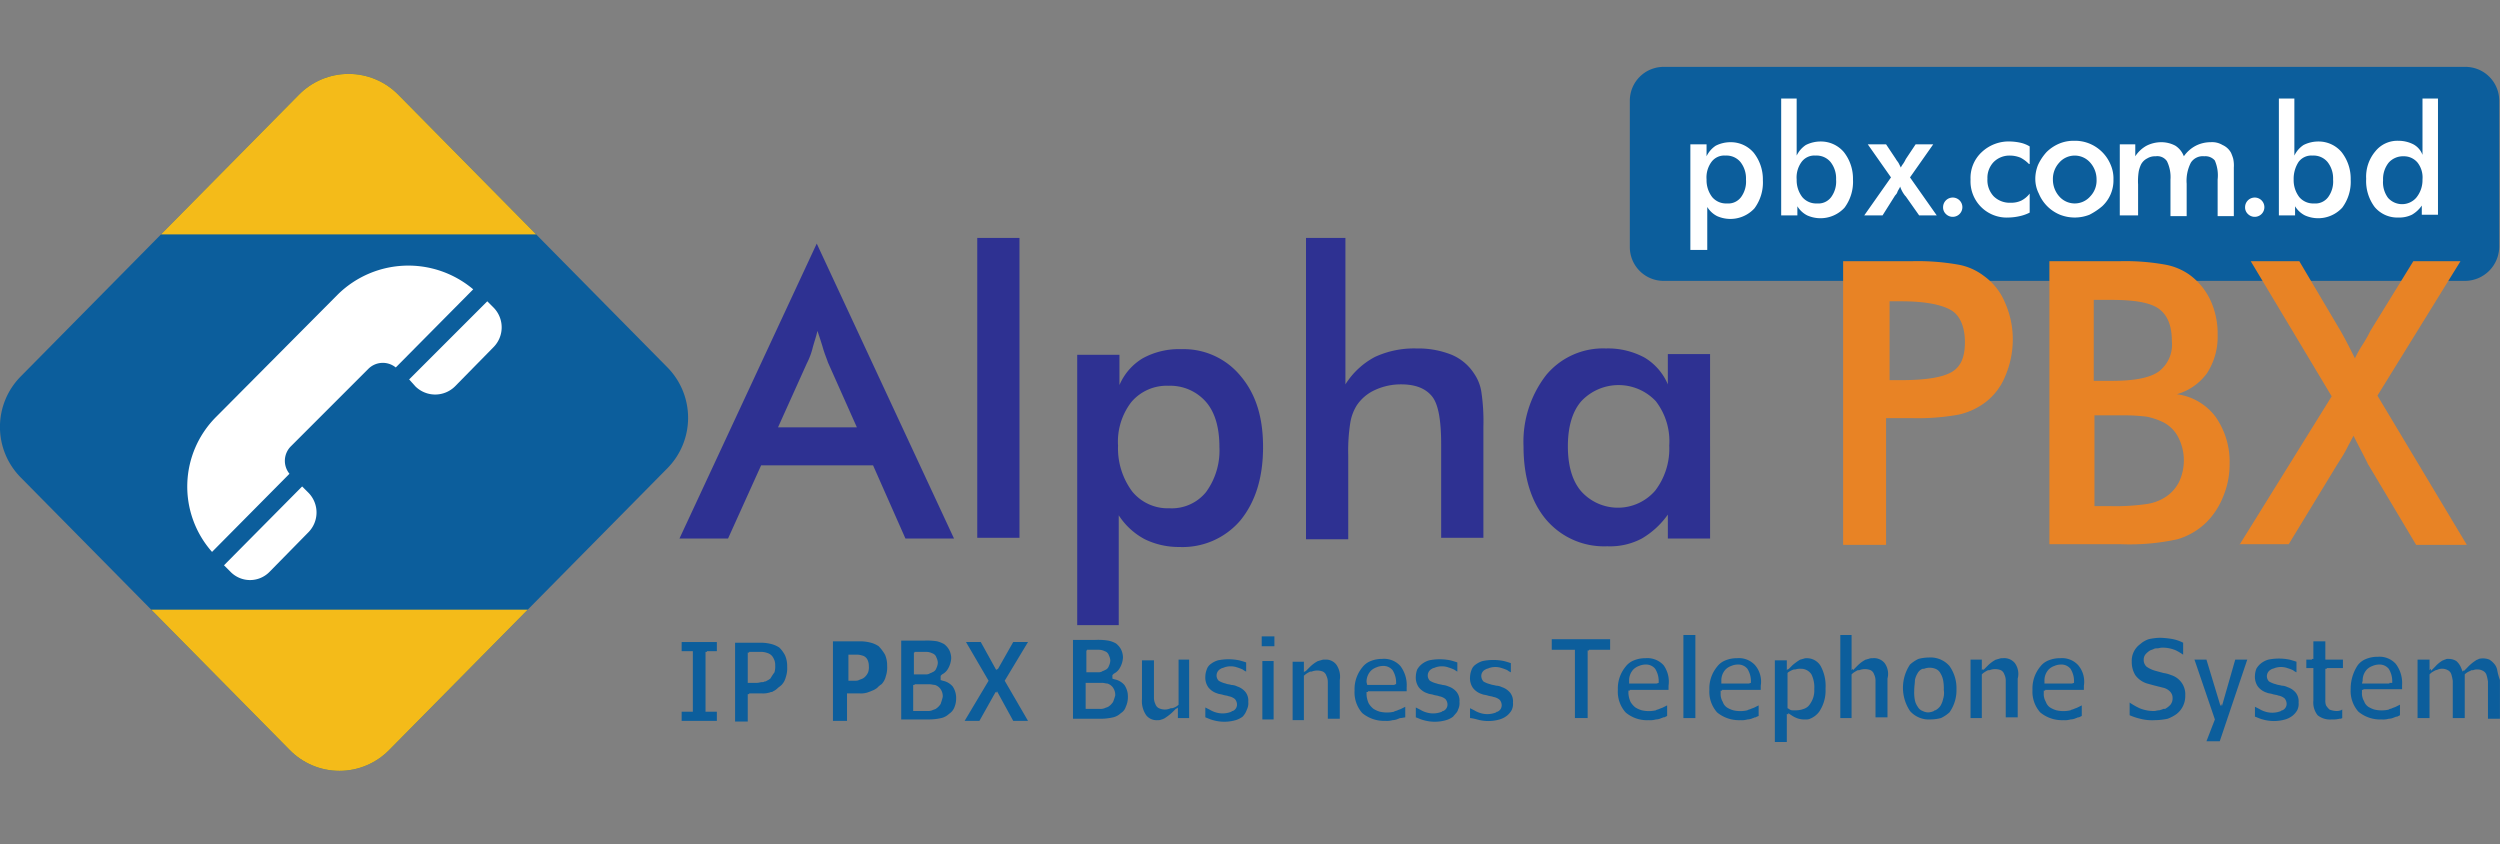
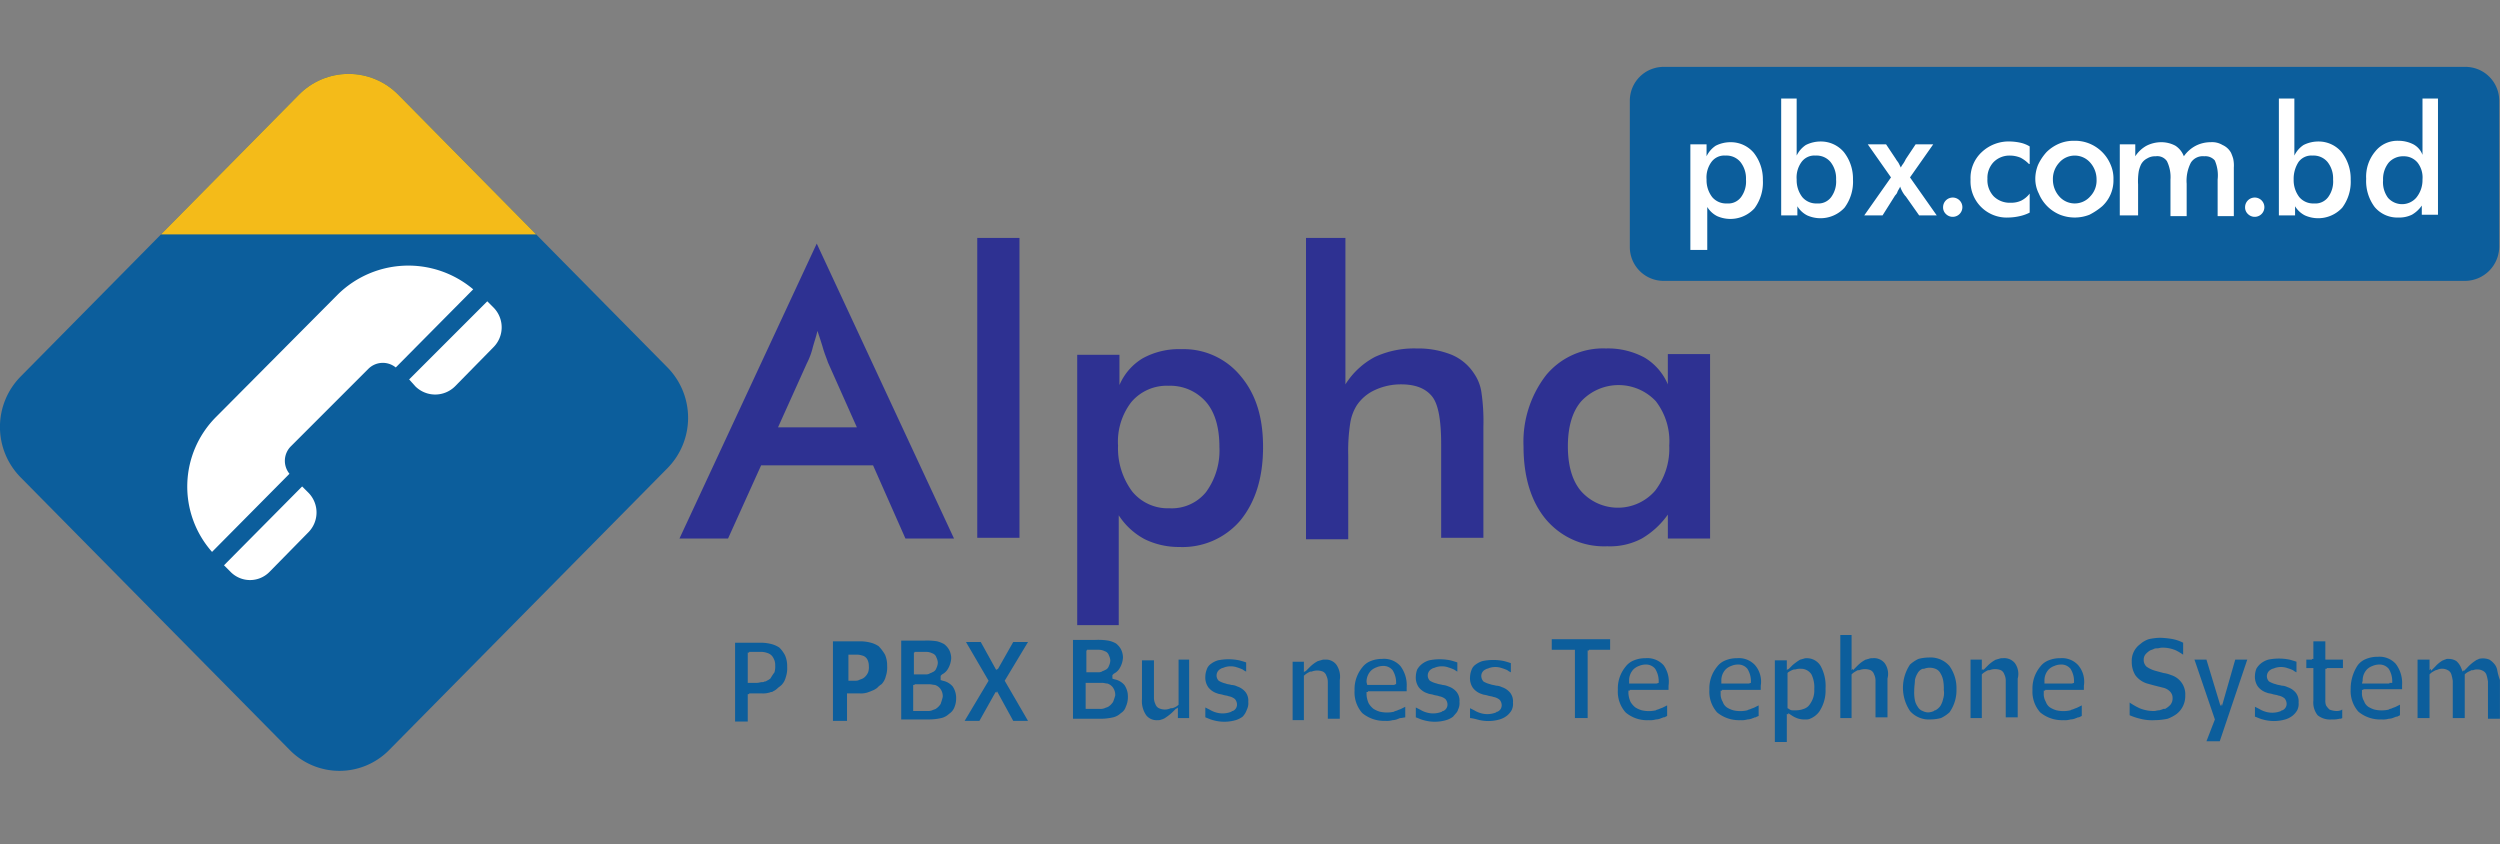
<svg xmlns="http://www.w3.org/2000/svg" id="Layer_1" data-name="Layer 1" viewBox="0 0 355.13 119.9">
  <rect x="0" y="0" width="355.13" height="119.9" fill="#808080" stroke="none" />
  <defs>
    <clipPath id="clip-path" transform="translate(-4.58 -17)">
      <path d="M45.7 123.5 7.5 84.8a10.2 10.2 0 0 1 0-14.3l39.5-40a9.9 9.9 0 0 1 14.2 0l38.2 38.7a10.2 10.2 0 0 1 0 14.3l-39.5 40a9.9 9.9 0 0 1-14.2 0Z" style="fill:none" />
    </clipPath>
    <style>.cls-2{fill:#0c5e9c}.cls-3{fill:#fff}.cls-6{clip-path:url(#clip-path)}.cls-7{fill:#f4bb19}</style>
  </defs>
  <path class="cls-2" d="M354.8 56.9H240.9a4.8 4.8 0 0 1-4.8-4.8V31.3a4.8 4.8 0 0 1 4.8-4.8h113.9a4.8 4.8 0 0 1 4.8 4.8V52a4.89 4.89 0 0 1-4.8 4.9Z" transform="translate(-4.58 -17)" />
  <path class="cls-3" d="M244.7 52.3V37.5h2.3v1.7a3.74 3.74 0 0 1 1.3-1.5 4.65 4.65 0 0 1 2.1-.5 4.27 4.27 0 0 1 3.3 1.5 6.1 6.1 0 0 1 1.3 3.9 6.16 6.16 0 0 1-1.2 4 4.64 4.64 0 0 1-5.3 1.1 3.48 3.48 0 0 1-1.4-1.3v6.1h-2.4Zm2.3-9.8a3.94 3.94 0 0 0 .8 2.5 2.58 2.58 0 0 0 2.1.9 2.26 2.26 0 0 0 2-.9 3.73 3.73 0 0 0 .7-2.5 3.74 3.74 0 0 0-.8-2.5 2.58 2.58 0 0 0-2.1-.9 2.26 2.26 0 0 0-2 .9 3.73 3.73 0 0 0-.7 2.5ZM259.8 31v8.1a3.74 3.74 0 0 1 1.3-1.5 4.65 4.65 0 0 1 2.1-.5 4.27 4.27 0 0 1 3.3 1.5 6.1 6.1 0 0 1 1.3 3.9 6.16 6.16 0 0 1-1.2 4 4.64 4.64 0 0 1-5.3 1.1 3.48 3.48 0 0 1-1.4-1.3v1.3h-2.3V31Zm0 11.5a3.94 3.94 0 0 0 .8 2.5 2.58 2.58 0 0 0 2.1.9 2.26 2.26 0 0 0 2-.9 3.73 3.73 0 0 0 .7-2.5 3.74 3.74 0 0 0-.8-2.5 2.58 2.58 0 0 0-2.1-.9 2.26 2.26 0 0 0-2 .9 3.73 3.73 0 0 0-.7 2.5Zm12.2 5.1h-2.6l3.8-5.4-3.3-4.7h2.6l1.4 2.1c.1.2.3.4.4.6l.3.6a2.19 2.19 0 0 1 .3-.5 4.35 4.35 0 0 0 .4-.7l1.4-2.1h2.5l-3.3 4.7 3.8 5.4h-2.5l-1.9-2.7-.1-.1a4.21 4.21 0 0 1-.7-1.3c-.1.3-.3.5-.4.8s-.3.4-.4.6Zm8.6-1.2a1.37 1.37 0 1 1 .4 1 1.28 1.28 0 0 1-.4-1Zm12.2-6.1a4.7 4.7 0 0 0-1.2-.9 4 4 0 0 0-1.5-.3 3.17 3.17 0 0 0-2.3.9 3.24 3.24 0 0 0-.9 2.4 3.33 3.33 0 0 0 .9 2.5 3.24 3.24 0 0 0 2.4.9 3.34 3.34 0 0 0 1.5-.3 3.54 3.54 0 0 0 1.2-1v2.7a5.78 5.78 0 0 1-1.4.5 7.77 7.77 0 0 1-1.6.2 5.14 5.14 0 0 1-5.4-5.4 5 5 0 0 1 1.6-3.9 5.59 5.59 0 0 1 4.1-1.5 7.72 7.72 0 0 1 1.5.2 4.33 4.33 0 0 1 1.2.5v2.5Zm.9 2.2a5.22 5.22 0 0 1 .4-2.1 7.07 7.07 0 0 1 1.2-1.8 5.67 5.67 0 0 1 1.8-1.2 5.22 5.22 0 0 1 2.1-.4 5.38 5.38 0 0 1 2.2.4 5.52 5.52 0 0 1 3 3 4.92 4.92 0 0 1 .4 2.1 5 5 0 0 1-1.6 3.8 9.39 9.39 0 0 1-1.8 1.2 5.71 5.71 0 0 1-4.2 0 5.52 5.52 0 0 1-3-3 4.55 4.55 0 0 1-.5-2Zm8.7 0a3.58 3.58 0 0 0-.9-2.4 2.92 2.92 0 0 0-4.4 0 3.41 3.41 0 0 0-.9 2.4 3.58 3.58 0 0 0 .9 2.4 2.92 2.92 0 0 0 4.4 0 3.24 3.24 0 0 0 .9-2.4Zm5.6 5.1h-2.3V37.5h2.2v1.7a4.5 4.5 0 0 1 1.6-1.5 4.65 4.65 0 0 1 2.1-.5 4.23 4.23 0 0 1 2 .5 3.09 3.09 0 0 1 1.2 1.5 4.73 4.73 0 0 1 1.7-1.5 4.65 4.65 0 0 1 2.1-.5 2.86 2.86 0 0 1 1.7.4 2.54 2.54 0 0 1 1.2 1.1 6.89 6.89 0 0 1 .3.8 4.51 4.51 0 0 1 .1 1.3v6.9h-2.3v-5.2a5.32 5.32 0 0 0-.4-2.7 1.75 1.75 0 0 0-1.5-.6 2 2 0 0 0-1.9.9 5.62 5.62 0 0 0-.6 3v4.6h-2.3v-5.2a5.11 5.11 0 0 0-.5-2.6 1.65 1.65 0 0 0-1.6-.7 2.13 2.13 0 0 0-1.2.3 2 2 0 0 0-.9.9 4.65 4.65 0 0 0-.3.9 8.71 8.71 0 0 0-.1 1.9v4.4Zm15.5-1.2a1.37 1.37 0 1 1 .4 1 1.28 1.28 0 0 1-.4-1Zm7-15.4v8.1a3.74 3.74 0 0 1 1.3-1.5 4.65 4.65 0 0 1 2.1-.5 4.27 4.27 0 0 1 3.3 1.5 6.1 6.1 0 0 1 1.3 3.9 6.16 6.16 0 0 1-1.2 4 4.64 4.64 0 0 1-5.3 1.1 3.48 3.48 0 0 1-1.4-1.3v1.3h-2.3V31Zm-.1 11.5a3.94 3.94 0 0 0 .8 2.5 2.58 2.58 0 0 0 2.1.9 2.26 2.26 0 0 0 2-.9 3.73 3.73 0 0 0 .7-2.5 3.74 3.74 0 0 0-.8-2.5 2.58 2.58 0 0 0-2.1-.9 2.26 2.26 0 0 0-2 .9 4.37 4.37 0 0 0-.7 2.5ZM348.6 31h2.3v16.5h-2.3v-1.3a4.27 4.27 0 0 1-1.4 1.3 4.06 4.06 0 0 1-1.9.4 4.19 4.19 0 0 1-3.4-1.5 6.16 6.16 0 0 1-1.2-4 5.58 5.58 0 0 1 1.3-3.9 4 4 0 0 1 3.3-1.5 4.65 4.65 0 0 1 2.1.5 2.78 2.78 0 0 1 1.3 1.5v-8Zm.1 11.5a3.44 3.44 0 0 0-.7-2.4 2.52 2.52 0 0 0-2-.9 2.72 2.72 0 0 0-2.1.9 3.74 3.74 0 0 0-.8 2.5 3.73 3.73 0 0 0 .7 2.5 2.67 2.67 0 0 0 4 0 3.92 3.92 0 0 0 .9-2.6Z" transform="translate(-4.58 -17)" />
  <path d="m133.2 93.5-4.6-10.4h-15.9L108 93.5h-6.9l19.5-41.9 19.5 41.9Zm-18.1-15.8h11.2l-4.1-9.2c-.2-.6-.5-1.3-.7-2s-.5-1.6-.8-2.5c-.2.9-.5 1.7-.7 2.5a10.23 10.23 0 0 1-.8 2.1Zm28.3 15.8V50.8h6v42.6h-6Zm14.2 12.2V67.4h6v4.3a8.14 8.14 0 0 1 3.3-3.8 10.67 10.67 0 0 1 5.5-1.3 10.46 10.46 0 0 1 8.4 3.8c2.2 2.6 3.2 5.9 3.2 10.1 0 4.4-1.1 7.8-3.2 10.4a10.79 10.79 0 0 1-8.7 3.8 11 11 0 0 1-4.9-1.1 9.94 9.94 0 0 1-3.7-3.4v15.6h-5.9Zm5.8-25.4a10.28 10.28 0 0 0 2 6.5 6.51 6.51 0 0 0 5.3 2.4 6.26 6.26 0 0 0 5.2-2.3 10 10 0 0 0 1.9-6.4c0-2.7-.6-4.9-1.9-6.4a6.74 6.74 0 0 0-5.3-2.3 6.59 6.59 0 0 0-5.3 2.3 9.2 9.2 0 0 0-1.9 6.2Zm26.7 13.2V50.8h5.6v20.8a11.06 11.06 0 0 1 4.2-3.9 13.2 13.2 0 0 1 5.9-1.2 12.76 12.76 0 0 1 5 .9 7.07 7.07 0 0 1 3.2 2.7 6.26 6.26 0 0 1 1 2.5 28.29 28.29 0 0 1 .3 5v15.8h-6V80.1c0-3.4-.4-5.7-1.3-6.8s-2.3-1.7-4.4-1.7a8.74 8.74 0 0 0-3.7.8 6.16 6.16 0 0 0-2.6 2.2 6.69 6.69 0 0 0-.9 2.4 25.89 25.89 0 0 0-.3 4.7v11.9h-6Zm57.4 0h-6v-3.4a11.83 11.83 0 0 1-3.7 3.4 9.59 9.59 0 0 1-4.9 1.1 10.79 10.79 0 0 1-8.7-3.8c-2.1-2.5-3.2-6-3.2-10.4a15.47 15.47 0 0 1 3.2-10.1 10.49 10.49 0 0 1 8.5-3.8 10.92 10.92 0 0 1 5.5 1.3 8.14 8.14 0 0 1 3.3 3.8v-4.3h6Zm-5.8-13.2a9.3 9.3 0 0 0-1.9-6.3 7.26 7.26 0 0 0-10.6 0c-1.3 1.5-1.9 3.7-1.9 6.4s.6 4.9 1.9 6.4a7 7 0 0 0 10.5-.1 9.8 9.8 0 0 0 2-6.4Z" transform="translate(-4.58 -17)" style="fill:#2e3192" />
-   <path d="M272.5 76.3v18.1h-6.1V54.1h9.9a33.31 33.31 0 0 1 6.5.5 8.46 8.46 0 0 1 3.6 1.6 8.8 8.8 0 0 1 3 3.8 12.74 12.74 0 0 1 1.1 5.2 13.22 13.22 0 0 1-1.1 5.3 8.8 8.8 0 0 1-3 3.8 9.88 9.88 0 0 1-3.6 1.6 32.57 32.57 0 0 1-6.5.5h-3.8Zm.4-5.3h1.7c3.6 0 6-.4 7.3-1.2s1.8-2.2 1.8-4.2-.6-3.7-1.9-4.5-3.7-1.3-7.1-1.3H273V71Zm22.8 23.4V54.1h10.1a32.13 32.13 0 0 1 6.4.5 8.64 8.64 0 0 1 3.5 1.5 9.44 9.44 0 0 1 2.9 3.6 11.31 11.31 0 0 1 1 4.9 9.51 9.51 0 0 1-1.5 5.4 8 8 0 0 1-4.3 3 8.2 8.2 0 0 1 5.5 3.2 11.1 11.1 0 0 1 2 6.7 11.79 11.79 0 0 1-.9 4.6 10.77 10.77 0 0 1-2.4 3.7 9.91 9.91 0 0 1-4.1 2.4 31.82 31.82 0 0 1-8.2.7h-10Zm6.4-23.3h2.5c3.1 0 5.3-.4 6.6-1.3a4.79 4.79 0 0 0 1.9-4.3c0-2.2-.6-3.7-1.8-4.6s-3.4-1.3-6.8-1.3H302v11.5Zm0 17.8h2.3a31.28 31.28 0 0 0 5.1-.3 6.62 6.62 0 0 0 2.7-1 5.54 5.54 0 0 0 1.9-2.1 7.2 7.2 0 0 0-.1-6.4 4.91 4.91 0 0 0-2.3-2.2 10.33 10.33 0 0 0-2.1-.7 25.84 25.84 0 0 0-3.2-.2h-4.3v12.9Zm20.6 5.5 13.1-21.1-11.5-19.2h6.9l5.8 9.8c.3.5.9 1.6 1.7 3.2l.4.8a16.18 16.18 0 0 1 1-1.8 19.61 19.61 0 0 0 1.2-2.1l6.1-9.9h6.7l-11.8 19.1L355 94.4h-7.2L341 83a.35.35 0 0 1-.1-.2c-.7-1.4-1.4-2.7-2-3.9-.3.6-.7 1.3-1 1.9s-.8 1.4-1.2 2l-7 11.5h-7Z" transform="translate(-4.58 -17)" style="fill:#e88325" />
  <path class="cls-2" d="M45.7 123.5 7.5 84.8a10.2 10.2 0 0 1 0-14.3l39.5-40a9.9 9.9 0 0 1 14.2 0l38.2 38.7a10.2 10.2 0 0 1 0 14.3l-39.5 40a9.9 9.9 0 0 1-14.2 0Z" transform="translate(-4.58 -17)" />
  <g class="cls-6">
-     <path class="cls-7" d="M6.82 86.6h82.5v33.3H6.82z" />
-   </g>
+     </g>
  <g class="cls-6">
    <path class="cls-7" d="M8.13 0h82.5v33.3H8.13z" />
  </g>
  <path class="cls-3" d="m42.9 98.2 5.5-5.6a4 4 0 0 0 0-5.6l-.9-.9-11.1 11.2.9.9a3.87 3.87 0 0 0 5.6 0Zm3-17.8 11-11a2.91 2.91 0 0 1 3.9-.2l11-11.1a14.28 14.28 0 0 0-19.2.7L35.3 76.2a14 14 0 0 0-.6 19.2l11-11.1a2.91 2.91 0 0 1 .2-3.9Zm17.7-8.5a4 4 0 0 0 5.6 0l5.5-5.6a4 4 0 0 0 0-5.6l-.9-.9-11.1 11.1Z" transform="translate(-4.58 -17)" />
-   <path class="cls-2" d="M96.83 91.2v1.3h1.59v8.6h-1.59v1.3h5v-1.3h-1.61v-8.5h.2v-.1h1.41v-1.3h-5z" />
  <path class="cls-2" d="M115 114.8c.2-.2.4-.3.6-.5a2.38 2.38 0 0 0 .6-1.1 3.89 3.89 0 0 0 .2-1.5 3.81 3.81 0 0 0-.3-1.6 4.44 4.44 0 0 0-.8-1.1 3.7 3.7 0 0 0-1.1-.5 6.05 6.05 0 0 0-1.5-.2H109v11.2h1.8v-3.9h.2v-.1h1.8a3.08 3.08 0 0 0 1-.1c.1 0 .2-.1.4-.1a.35.35 0 0 0 .2-.1 2.09 2.09 0 0 0 .6-.4Zm-1-1.4a2.19 2.19 0 0 1-.5.3.37.37 0 0 1-.3.1.6.6 0 0 1-.4.1c-.2 0-.4.1-.7.1h-1.3v-4.3h.2v-.1h1.8a2.92 2.92 0 0 1 .9.2 1.34 1.34 0 0 1 .7.6 2 2 0 0 1 .3 1.1 3.08 3.08 0 0 1-.1 1c-.3.4-.4.6-.6.9Zm15.4-4.6a3.7 3.7 0 0 0-1.1-.5 6.05 6.05 0 0 0-1.5-.2h-3.9v11.3h2v-3.9h1.8a3.08 3.08 0 0 0 1-.1 6.89 6.89 0 0 0 .8-.3 2.51 2.51 0 0 0 .7-.4 2.65 2.65 0 0 1 .6-.5 2.38 2.38 0 0 0 .6-1.1 3.89 3.89 0 0 0 .2-1.5 3.81 3.81 0 0 0-.3-1.6 6.23 6.23 0 0 0-.9-1.2Zm-1.5 3.7a2.09 2.09 0 0 1-.4.6 1.38 1.38 0 0 1-.4.3c-.2.1-.3.1-.5.2s-.4.1-.6.1h-.9V110h1.4a3.09 3.09 0 0 1 .8.2 1.21 1.21 0 0 1 .5.5 2 2 0 0 1 .2.9 2.22 2.22 0 0 1-.1.9Zm12.2 5.1a3.19 3.19 0 0 0 .3-1.4 2.86 2.86 0 0 0-.5-1.7 2.48 2.48 0 0 0-1.4-.8l-.3-.1v-.6l.2-.2a2 2 0 0 0 .9-.9 3.26 3.26 0 0 0 .4-1.4 2.66 2.66 0 0 0-.3-1.2 2.7 2.7 0 0 0-.7-.8 4.18 4.18 0 0 0-1-.4 8.66 8.66 0 0 0-1.8-.1h-3.3v11.2h4a7.93 7.93 0 0 0 1.7-.2 2.38 2.38 0 0 0 1.1-.6 1.9 1.9 0 0 0 .7-.8Zm-5.8-7.9h.2v-.1h1.7a1.88 1.88 0 0 1 .8.2.9.9 0 0 1 .6.6 1.85 1.85 0 0 1 .2.7 1.88 1.88 0 0 1-.2.8.9.9 0 0 1-.6.6c-.1.1-.3.1-.4.2a1.09 1.09 0 0 1-.5.1h-1.7v-3.1Zm3.9 7.3a2.34 2.34 0 0 1-.7.7c-.2.1-.3.1-.5.2a1.7 1.7 0 0 1-.7.1h-2v-3.7h.2v-.1h2.1c.3 0 .6.1.8.1a1.56 1.56 0 0 1 .8.6 1.8 1.8 0 0 1 .3 1.1c-.1.4-.2.7-.3 1Z" transform="translate(-4.58 -17)" />
  <path class="cls-2" d="M146.03 91.2h-2.1l-2.21 3.9-.09-.1-.1.2-2.21-4h-2.1l3.21 5.5-3.4 5.7h2.1l2.3-4.1.1.1.1-.2 2.3 4.2h2.1l-3.31-5.7 3.31-5.5z" />
  <path class="cls-2" d="M164.5 117.4a3.19 3.19 0 0 0 .3-1.4 2.86 2.86 0 0 0-.5-1.7 2.48 2.48 0 0 0-1.4-.8l-.3-.1v-.5l.2-.2a2 2 0 0 0 .9-.9 3.26 3.26 0 0 0 .4-1.4 2.66 2.66 0 0 0-.3-1.2 2.7 2.7 0 0 0-.7-.8 3.58 3.58 0 0 0-1.1-.4 8.66 8.66 0 0 0-1.8-.1H157v11.2h4a7.93 7.93 0 0 0 1.7-.2 2.38 2.38 0 0 0 1.1-.6 1.6 1.6 0 0 0 .7-.9Zm-5.7-8h.2v-.1h1.7a1.88 1.88 0 0 1 .8.2.9.9 0 0 1 .6.6 1.85 1.85 0 0 1 .2.7 1.88 1.88 0 0 1-.2.8.9.9 0 0 1-.6.6c-.1.1-.3.1-.4.2a1.09 1.09 0 0 1-.5.1h-1.7v-3.1Zm3.9 7.3a2.34 2.34 0 0 1-.7.7c-.2.1-.3.1-.5.2a1.7 1.7 0 0 1-.7.1h-2V114h2.3c.3 0 .6.1.8.1a1.56 1.56 0 0 1 .8.6 1.8 1.8 0 0 1 .3 1.1 9.44 9.44 0 0 1-.3.9Zm9.3-5.8v6.2l-.1.1a2 2 0 0 1-.8.4h-.2a2 2 0 0 1-1.7 0 1 1 0 0 1-.5-.6 2 2 0 0 1-.2-.9v-5.3h-1.7v5.5a3.52 3.52 0 0 0 .6 2.3 1.86 1.86 0 0 0 1.6.7 1.27 1.27 0 0 0 .6-.1c.1 0 .2-.1.3-.1a7.44 7.44 0 0 0 1.2-.9l.6-.6v.1l.2-.2v1.5h1.6v-8.3H172Zm9.7 6.9a2 2 0 0 0 .2-1.1 2 2 0 0 0-.4-1.4 2.55 2.55 0 0 0-1.2-.8 1.88 1.88 0 0 0-.8-.2c-.3-.1-.6-.1-.8-.2a3.36 3.36 0 0 1-1-.4 1.06 1.06 0 0 1 .3-1.7c.1-.1.3-.1.5-.2a2.77 2.77 0 0 1 1.8 0 6.89 6.89 0 0 1 .8.3 2.19 2.19 0 0 0 .5.3v-1.3c-.3-.1-.6-.2-1-.3a7.57 7.57 0 0 0-3 0 3.13 3.13 0 0 0-1 .5 1.56 1.56 0 0 0-.6.8 3 3 0 0 0-.2 1 2.41 2.41 0 0 0 .4 1.5 2.54 2.54 0 0 0 1.3.9c.2.1.5.1.8.2s.6.1.8.2a1.88 1.88 0 0 1 .9.4 1.21 1.21 0 0 1 .3.8 1 1 0 0 1-.6.9c-.1 0-.1 0-.2.1a3.3 3.3 0 0 1-2.2.1 3.55 3.55 0 0 1-.9-.4l-.6-.3v1.4c.3.1.7.3 1.1.4a5.8 5.8 0 0 0 3.2 0 3.13 3.13 0 0 0 1-.5 2.66 2.66 0 0 0 .6-1Z" transform="translate(-4.58 -17)" />
-   <path class="cls-2" d="M179.23 90.4h1.8v1.4h-1.8zm.09 3.5h1.6v8.3h-1.6z" />
  <path class="cls-2" d="M194.4 111.4a1.86 1.86 0 0 0-1.6-.7 1.27 1.27 0 0 0-.6.1c-.1 0-.3.1-.4.1a4.7 4.7 0 0 0-1.2.9l-.6.6v-.1l-.2.2V111h-1.6v8.3h1.6V113l.1-.1a3.51 3.51 0 0 1 .8-.5h.2a2.19 2.19 0 0 1 1.6 0 1 1 0 0 1 .5.6 2 2 0 0 1 .2.9v5.2h1.7v-5.5a3 3 0 0 0-.5-2.2Zm9.8 7.5v-1.5l-.6.3c-.2.1-.3.1-.5.2s-.4.1-.5.2a4.49 4.49 0 0 1-2 0 3.55 3.55 0 0 1-.9-.4 2.7 2.7 0 0 1-.7-.8 3.5 3.5 0 0 1-.3-1.2v-.4h.2v-.1h5.5v-.6a4.48 4.48 0 0 0-.9-3 3.12 3.12 0 0 0-2.6-1 4.15 4.15 0 0 0-1.6.3 2.73 2.73 0 0 0-1.2.9 4.86 4.86 0 0 0-1.1 3.3 4.42 4.42 0 0 0 1.1 3.2 4.86 4.86 0 0 0 3.3 1.1 2.79 2.79 0 0 0 1-.1 1.88 1.88 0 0 0 .8-.2c.1 0 .2-.1.3-.1h.1Zm-5.5-5a2.27 2.27 0 0 1 .6-1.6 2.18 2.18 0 0 1 .8-.5 2.39 2.39 0 0 1 .9-.2 1.68 1.68 0 0 1 1.4.6 3.36 3.36 0 0 1 .5 1.6v.4h-.2v.1h-3.9Zm13 3.9a2 2 0 0 0 .2-1.1 2 2 0 0 0-.4-1.4 2.55 2.55 0 0 0-1.2-.8 2.35 2.35 0 0 0-.8-.2c-.3-.1-.6-.1-.8-.2a3.36 3.36 0 0 1-1-.4 1.06 1.06 0 0 1 .3-1.7c.1-.1.3-.1.5-.2a2.77 2.77 0 0 1 1.8 0 6.89 6.89 0 0 1 .8.3c.2.1.3.2.5.3v-1.3c-.3-.1-.6-.2-1-.3a7.57 7.57 0 0 0-3 0 3.13 3.13 0 0 0-1 .5 2.7 2.7 0 0 0-.7.8 3 3 0 0 0-.2 1 2.41 2.41 0 0 0 .4 1.5 2.54 2.54 0 0 0 1.3.9c.2.1.5.1.8.2s.6.1.8.2a1.88 1.88 0 0 1 .9.4 1.21 1.21 0 0 1 .3.8 1 1 0 0 1-.6.9c-.1 0-.1 0-.2.1a3.3 3.3 0 0 1-2.2.1 3.55 3.55 0 0 1-.9-.4l-.6-.3v1.4c.3.1.7.3 1.1.4a5.8 5.8 0 0 0 3.2 0 3.13 3.13 0 0 0 1-.5c.3-.4.6-.6.7-1Zm2.7 1.4a5.8 5.8 0 0 0 3.2 0 3.13 3.13 0 0 0 1-.5 2.7 2.7 0 0 0 .7-.8 2 2 0 0 0 .2-1.1 2 2 0 0 0-.4-1.4 2.55 2.55 0 0 0-1.2-.8 1.88 1.88 0 0 0-.8-.2c-.3-.1-.6-.1-.8-.2a3.36 3.36 0 0 1-1-.4 1.21 1.21 0 0 1-.3-.8 1 1 0 0 1 .6-.9c.1-.1.3-.1.5-.2a2.77 2.77 0 0 1 1.8 0 6.89 6.89 0 0 1 .8.3 2.19 2.19 0 0 0 .5.3v-1.3c-.3-.1-.6-.2-1-.3a7.57 7.57 0 0 0-3 0 3.13 3.13 0 0 0-1 .5 1.56 1.56 0 0 0-.6.8 3 3 0 0 0-.2 1 2.41 2.41 0 0 0 .4 1.5 2.54 2.54 0 0 0 1.3.9c.2.1.5.1.8.2s.6.1.8.2a1.88 1.88 0 0 1 .9.4 1.21 1.21 0 0 1 .3.8 1 1 0 0 1-.6.9c-.1 0-.1 0-.2.1a3.3 3.3 0 0 1-2.2.1 3.55 3.55 0 0 1-.9-.4l-.6-.3v1.4a5.76 5.76 0 0 1 1 .2Z" transform="translate(-4.58 -17)" />
  <path class="cls-2" d="M228.72 92.3v-1.5h-8.29v1.5h3.29v9.7h1.81v-9.6h.19v-.1h3z" />
  <path class="cls-2" d="M240.9 111.5a3.12 3.12 0 0 0-2.6-1 4.15 4.15 0 0 0-1.6.3 2.73 2.73 0 0 0-1.2.9 4.86 4.86 0 0 0-1.1 3.3 4.42 4.42 0 0 0 1.1 3.2 4.68 4.68 0 0 0 3.3 1.1 2.79 2.79 0 0 0 1-.1 1.88 1.88 0 0 0 .8-.2c.1 0 .2-.1.3-.1h.1l.4-.2v-1.5l-.6.3c-.2.1-.3.1-.5.2s-.4.1-.5.2a4.49 4.49 0 0 1-2 0 3.55 3.55 0 0 1-.9-.4 2.7 2.7 0 0 1-.7-.8 3.5 3.5 0 0 1-.3-1.2v-.4h.2v-.1h5.5v-.6a4 4 0 0 0-.7-2.9Zm-1 2.6H236v-.4a2.27 2.27 0 0 1 .6-1.6 2.18 2.18 0 0 1 .8-.5 2.39 2.39 0 0 1 .9-.2 1.68 1.68 0 0 1 1.4.6 3.36 3.36 0 0 1 .5 1.6v.4l-.3.1Z" transform="translate(-4.58 -17)" />
-   <path class="cls-2" d="M239.13 90.2h1.7V102h-1.7z" />
  <path class="cls-2" d="M253.9 111.5a3.12 3.12 0 0 0-2.6-1 4.15 4.15 0 0 0-1.6.3 2.73 2.73 0 0 0-1.2.9 4.86 4.86 0 0 0-1.1 3.3 4.42 4.42 0 0 0 1.1 3.2 4.86 4.86 0 0 0 3.3 1.1 2.79 2.79 0 0 0 1-.1 1.88 1.88 0 0 0 .8-.2c.1 0 .2-.1.3-.1h.1c.1-.1.2-.1.4-.2v-1.5l-.6.3c-.2.1-.3.1-.5.2s-.4.1-.5.2a4.49 4.49 0 0 1-2 0 3.55 3.55 0 0 1-.9-.4 1.56 1.56 0 0 1-.6-.8 2.13 2.13 0 0 1-.3-1.2v-.4h.2v-.1h5.5v-.6a3.62 3.62 0 0 0-.8-2.9Zm-.9 2.6h-3.9v-.4a2.27 2.27 0 0 1 .6-1.6 2.18 2.18 0 0 1 .8-.5 2.39 2.39 0 0 1 .9-.2 1.68 1.68 0 0 1 1.4.6 3.36 3.36 0 0 1 .5 1.6v.4l-.3.1Zm10 4a5.39 5.39 0 0 0 .9-3.3 5.85 5.85 0 0 0-.7-3.2 2.26 2.26 0 0 0-1.9-1.1 1.27 1.27 0 0 0-.6.1c-.1 0-.3.1-.4.1a7.63 7.63 0 0 0-1.1.8l-.6.6v-.1l-.2.2v-1.4h-1.7v11.6h1.7v-4l.2.1v-.2l.6.4a3.55 3.55 0 0 0 .9.4 3.08 3.08 0 0 0 1 .1 1.27 1.27 0 0 0 .6-.1 3.05 3.05 0 0 0 1.3-1Zm-1.3-1.1a1.6 1.6 0 0 1-.9.7 3 3 0 0 1-1 .2h-.6a.76.76 0 0 1-.5-.2l-.2-.1v-5l.1-.1a3 3 0 0 1 .8-.4h.2a2.2 2.2 0 0 1 .8-.1 1.76 1.76 0 0 1 1.5.8 4.14 4.14 0 0 1 .4 2.1 3.28 3.28 0 0 1-.6 2.1Zm10.6-5.8a1.94 1.94 0 0 0-1.7-.7 1.27 1.27 0 0 0-.6.1c-.1 0-.3.1-.4.1a4.7 4.7 0 0 0-1.2.9l-.6.6v-.2l-.2.2v-5H266V119h1.6v-6.2l.1-.1a3.51 3.51 0 0 1 .8-.5h.2a2.19 2.19 0 0 1 1.6 0 1 1 0 0 1 .5.6 2 2 0 0 1 .2.9v5.2h1.7v-5.5a2.62 2.62 0 0 0-.4-2.2Zm10.2 3.7a5.4 5.4 0 0 0-1-3.3 3.56 3.56 0 0 0-2.9-1.2 6.05 6.05 0 0 0-1.5.2 5 5 0 0 0-1.2.8 5.94 5.94 0 0 0 0 6.6 3.56 3.56 0 0 0 2.9 1.2 6.05 6.05 0 0 0 1.5-.2 5 5 0 0 0 1.2-.8 5.4 5.4 0 0 0 1-3.3Zm-1.9 1.4a3 3 0 0 1-.4 1 2 2 0 0 1-.7.6c-.1 0-.1 0-.2.1a2.35 2.35 0 0 1-.8.2 1.88 1.88 0 0 1-.8-.2 1.34 1.34 0 0 1-.7-.6 2.47 2.47 0 0 1-.4-.9 5.72 5.72 0 0 1-.1-1.4c0-.6.1-1.1.1-1.5a3 3 0 0 1 .4-1 1.34 1.34 0 0 1 .7-.6h.2a2.21 2.21 0 0 1 1.6 0 1.34 1.34 0 0 1 .7.6 3 3 0 0 1 .4 1 6.15 6.15 0 0 1 .1 1.4 2.77 2.77 0 0 1-.1 1.3Zm10.2-5.1a1.94 1.94 0 0 0-1.7-.7 1.27 1.27 0 0 0-.6.1c-.1 0-.3.1-.4.1a4.7 4.7 0 0 0-1.2.9l-.6.6v-.2l-.2.2v-1.5h-1.6v8.3h1.6v-6.2l.1-.1a3.51 3.51 0 0 1 .8-.5h.2a2.19 2.19 0 0 1 1.6 0 1 1 0 0 1 .5.6 2 2 0 0 1 .2.9v5.2h1.7v-5.5a2.62 2.62 0 0 0-.4-2.2Zm9 .3a3.12 3.12 0 0 0-2.6-1 4.15 4.15 0 0 0-1.6.3 2.73 2.73 0 0 0-1.2.9 4.86 4.86 0 0 0-1.1 3.3 4.42 4.42 0 0 0 1.1 3.2 4.86 4.86 0 0 0 3.3 1.1 2.79 2.79 0 0 0 1-.1 1.88 1.88 0 0 0 .8-.2c.1 0 .2-.1.3-.1h.1l.4-.2v-1.5l-.6.3c-.2.1-.3.1-.5.2s-.4.1-.5.2a4.49 4.49 0 0 1-2 0 3.55 3.55 0 0 1-.9-.4 1.56 1.56 0 0 1-.6-.8 2.13 2.13 0 0 1-.3-1.2v-.4h.2v-.1h5.5v-.6a3.62 3.62 0 0 0-.8-2.9Zm-.9 2.6H295v-.4a2.27 2.27 0 0 1 .6-1.6 2.18 2.18 0 0 1 .8-.5 2.39 2.39 0 0 1 .9-.2 1.68 1.68 0 0 1 1.4.6 3.36 3.36 0 0 1 .5 1.6v.4l-.3.1Zm14.4-6.3a11.08 11.08 0 0 0-1.9-.2 7.77 7.77 0 0 0-1.6.2 3.46 3.46 0 0 0-1.2.7 2.91 2.91 0 0 0-1.2 2.5 3.56 3.56 0 0 0 .5 1.9 3.25 3.25 0 0 0 1.7 1.2l1.1.3 1.2.3a1.93 1.93 0 0 1 .9.5 1.28 1.28 0 0 1 .4 1 1.4 1.4 0 0 1-.3.9 2.65 2.65 0 0 1-.6.5c-.1.1-.2.1-.4.1a4.17 4.17 0 0 1-.6.2c-.3 0-.5.1-.7.1a5.22 5.22 0 0 1-2.1-.4 10 10 0 0 1-1.4-.8v1.8a8.8 8.8 0 0 0 1.5.5 6.82 6.82 0 0 0 2.1.2 9 9 0 0 0 1.8-.2 5.39 5.39 0 0 0 1.3-.7 3.22 3.22 0 0 0 1.2-2.6 2.85 2.85 0 0 0-2-2.9 4.51 4.51 0 0 0-1.1-.3l-1.1-.3a4 4 0 0 1-1.3-.6 1.28 1.28 0 0 1-.4-1 1.14 1.14 0 0 1 .3-.8 2.65 2.65 0 0 1 .6-.5c.2-.1.3-.1.5-.2a.9.9 0 0 1 .5-.1c.2 0 .5-.1.7-.1a4.77 4.77 0 0 1 2 .4 8.79 8.79 0 0 1 1 .6v-1.7a5.78 5.78 0 0 0-1.4-.5Z" transform="translate(-4.58 -17)" />
  <path class="cls-2" d="M313.43 105.3h1.89l3.91-11.6h-1.71l-1.89 6.6-.11-.3-.09.3-2-6.6h-1.7l2.9 8.5-1.2 3.1z" />
  <path class="cls-2" d="M329.8 110.7a7.57 7.57 0 0 0-3 0 3.13 3.13 0 0 0-1 .5 2.7 2.7 0 0 0-.7.8 3 3 0 0 0-.2 1 2.41 2.41 0 0 0 .4 1.5 2.54 2.54 0 0 0 1.3.9c.2.1.5.1.8.2s.6.1.8.2a1.88 1.88 0 0 1 .9.4 1.21 1.21 0 0 1 .3.8 1 1 0 0 1-.6.9c-.1 0-.1 0-.2.1a3.3 3.3 0 0 1-2.2.1 3.55 3.55 0 0 1-.9-.4l-.6-.3v1.4c.3.1.7.3 1.1.4a5.8 5.8 0 0 0 3.2 0 3.13 3.13 0 0 0 1-.5 2.7 2.7 0 0 0 .7-.8 2 2 0 0 0 .2-1.1 2 2 0 0 0-.4-1.4 2.55 2.55 0 0 0-1.2-.8 1.88 1.88 0 0 0-.8-.2c-.3-.1-.6-.1-.8-.2a3.36 3.36 0 0 1-1-.4 1.06 1.06 0 0 1 .3-1.7c.1-.1.3-.1.5-.2a2.77 2.77 0 0 1 1.8 0 6.89 6.89 0 0 1 .8.3 2.19 2.19 0 0 0 .5.3V111c-.3-.1-.6-.2-1-.3Zm3.4 1.2v4.6a2.93 2.93 0 0 0 .6 2.1 2.81 2.81 0 0 0 2 .6 3.75 3.75 0 0 0 1.1-.1.6.6 0 0 0 .4-.1v-1.2c-.1 0-.1.1-.2.1a1.76 1.76 0 0 1-.6.1 3 3 0 0 1-1-.2 2.65 2.65 0 0 1-.5-.6 2 2 0 0 1-.1-.8V112h.2v-.1h2.3v-1.2h-2.5v-2.6h-1.7v2.5h-.2v.1h-.8v1.2Zm5.3 3a4.42 4.42 0 0 0 1.1 3.2 4.86 4.86 0 0 0 3.3 1.1 2.79 2.79 0 0 0 1-.1 1.88 1.88 0 0 0 .8-.2c.1 0 .2-.1.3-.1h.1l.4-.2v-1.5l-.6.3c-.2.1-.3.1-.5.2s-.4.1-.5.2a4.49 4.49 0 0 1-2 0 3.55 3.55 0 0 1-.9-.4 1.56 1.56 0 0 1-.6-.8 2.13 2.13 0 0 1-.3-1.2v-.4h.2v-.1h5.5v-.6a4.48 4.48 0 0 0-.9-3 3.12 3.12 0 0 0-2.6-1 4.15 4.15 0 0 0-1.6.3 2.73 2.73 0 0 0-1.2.9 6 6 0 0 0-1 3.4Zm1.7-1.2a2.27 2.27 0 0 1 .6-1.6 2.18 2.18 0 0 1 .8-.5 2.39 2.39 0 0 1 .9-.2 1.68 1.68 0 0 1 1.4.6 3.36 3.36 0 0 1 .5 1.6v.4h-.4v.1h-3.9Zm19.1-1.6a1.93 1.93 0 0 0-.5-.9 2.65 2.65 0 0 0-.6-.5 2.45 2.45 0 0 0-1.5-.1c-.1.1-.3.1-.4.2a6.34 6.34 0 0 0-1.3 1.1l-.4.4v-.1l-.2.2-.2-.5a2.55 2.55 0 0 0-.7-1 2 2 0 0 0-1.1-.3.75.75 0 0 0-.5.1c-.1 0-.2.1-.3.1a4.36 4.36 0 0 0-1.1.9l-.6.6v-.3l-.2.2v-1.5H348v8.3h1.7v-6.2l.1-.1a2.09 2.09 0 0 1 .6-.4c.1-.1.3-.1.5-.2a1.69 1.69 0 0 1 1.4.1 1 1 0 0 1 .5.6 6.37 6.37 0 0 1 .2.9v5.3h1.7v-6.2l.1-.1a2.51 2.51 0 0 1 .7-.4c.1-.1.2-.1.4-.1a1.27 1.27 0 0 1 .6-.1 1.55 1.55 0 0 1 .8.2 1 1 0 0 1 .5.6 6.37 6.37 0 0 1 .2.9v5.3h1.7v-5.5a8.53 8.53 0 0 1-.4-1.5Z" transform="translate(-4.58 -17)" />
</svg>